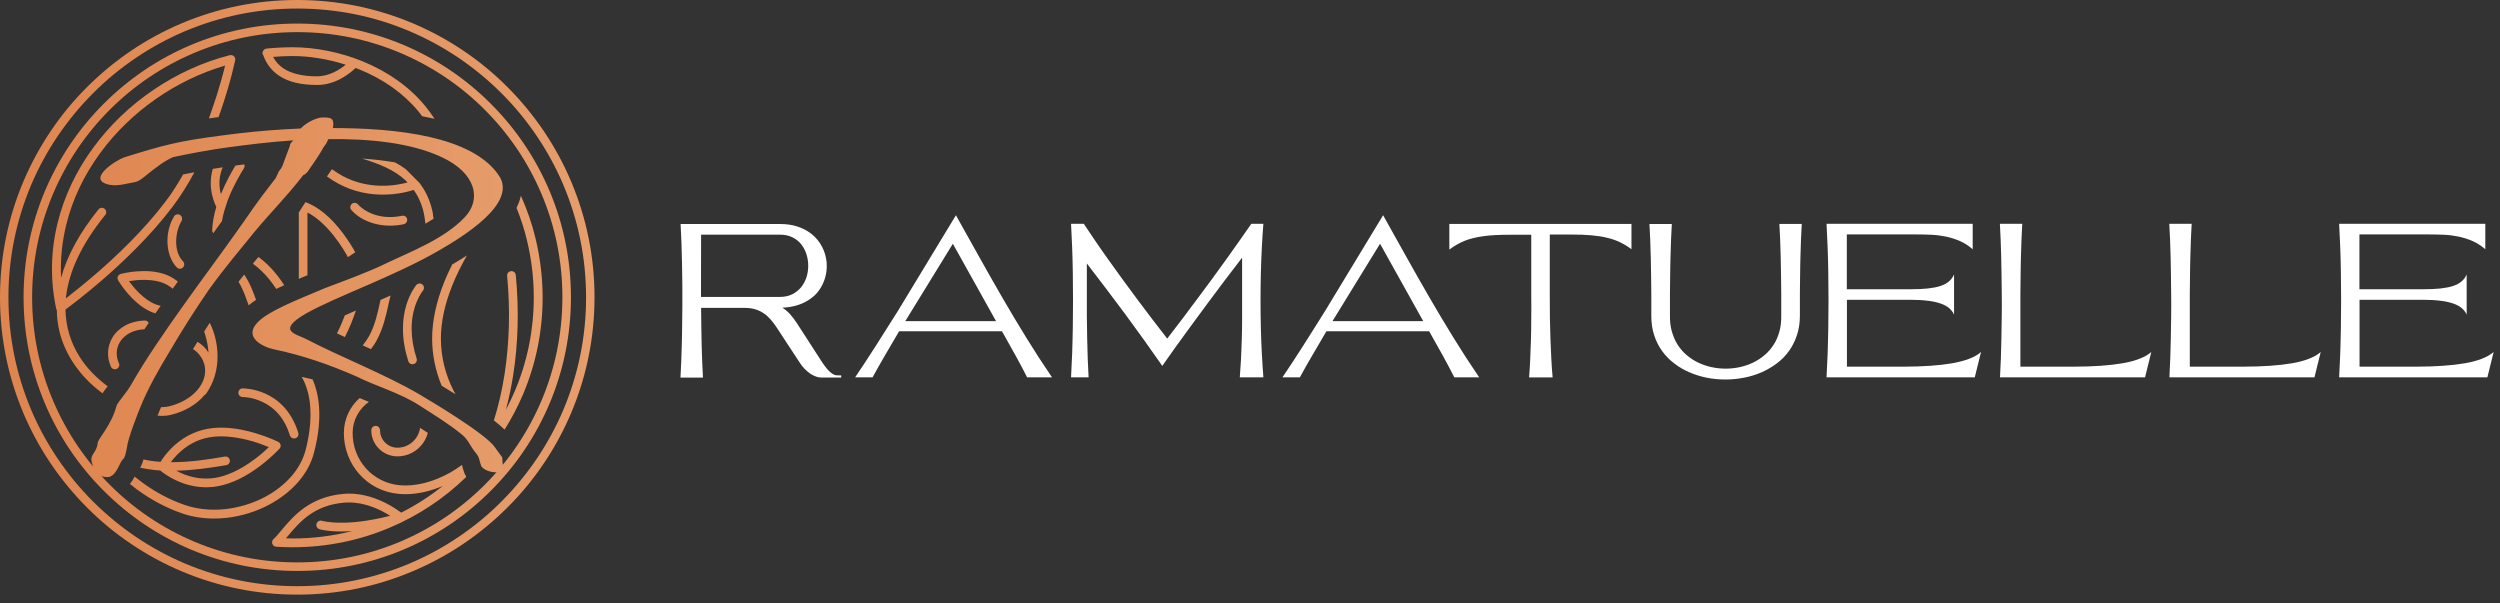
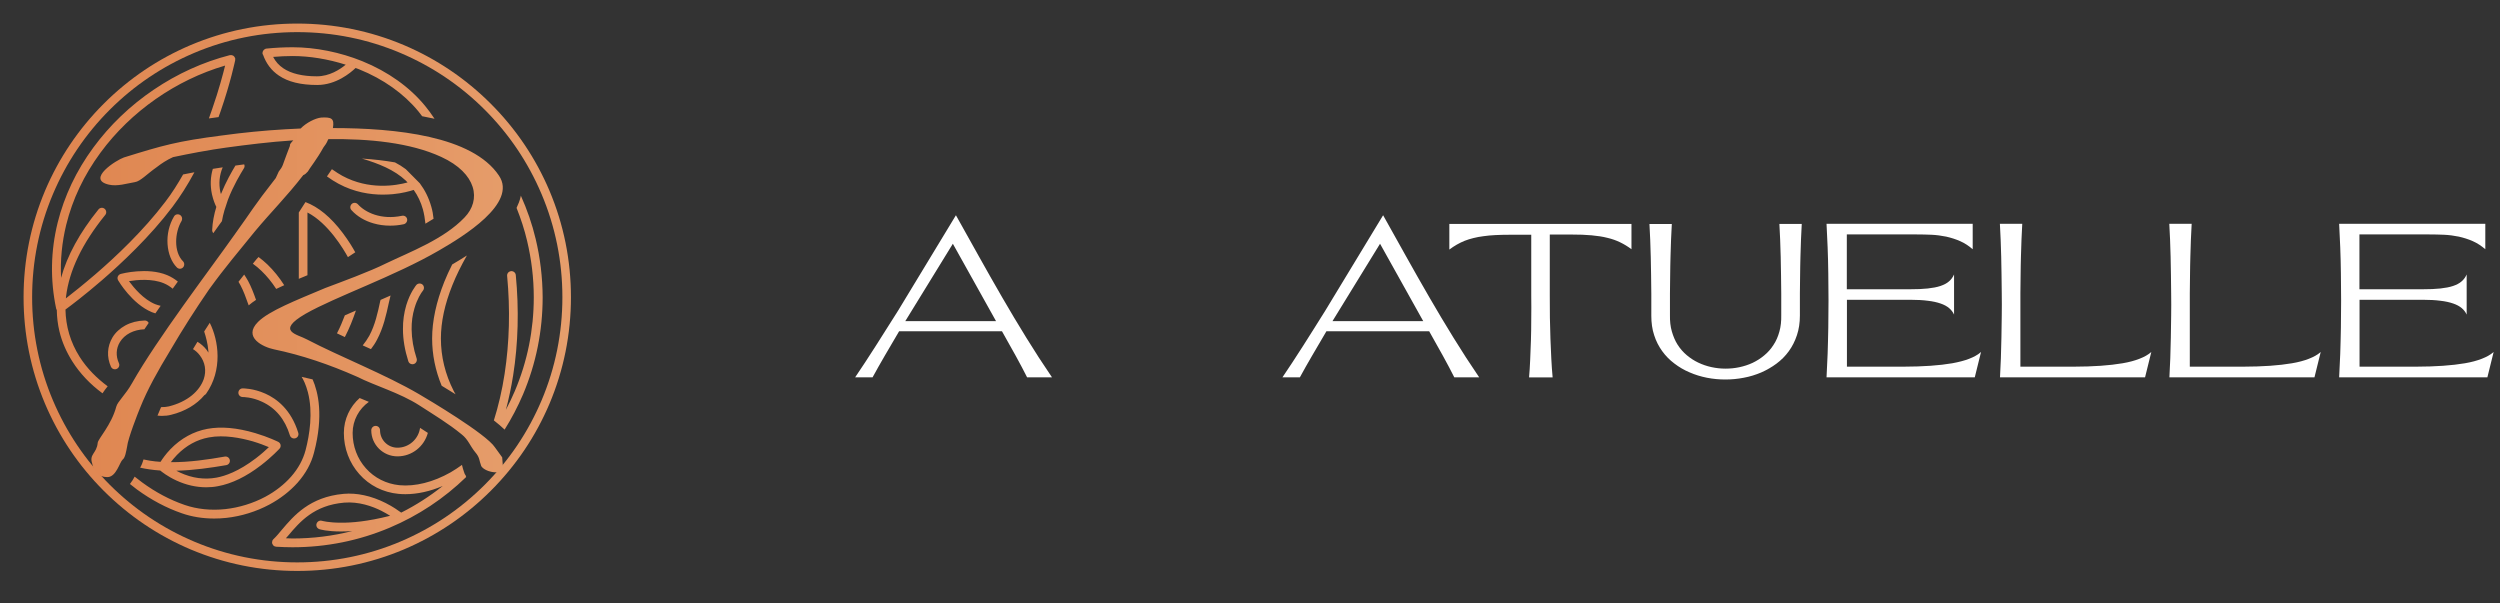
<svg xmlns="http://www.w3.org/2000/svg" width="228" height="55" viewBox="0 0 228 55" fill="none">
  <rect x="0" y="0" width="228" height="55" fill="#333333" stroke="none" />
  <g clip-path="url(#clip0)">
-     <path d="M62.06 34.41C62.09 33.95 62.11 33.47 62.13 32.97C62.15 32.46 62.17 31.94 62.18 31.41C62.19 30.87 62.21 30.32 62.21 29.76C62.22 29.2 62.22 28.64 62.23 28.07C62.23 27.39 62.23 26.71 62.23 26.04C62.22 25.36 62.21 24.7 62.2 24.05C62.19 23.4 62.17 22.77 62.15 22.16C62.13 21.55 62.1 20.97 62.07 20.43H71.16C71.71 20.43 72.21 20.5 72.66 20.64C73.11 20.78 73.5 20.97 73.84 21.21C74.18 21.45 74.46 21.73 74.69 22.05C74.92 22.37 75.09 22.71 75.21 23.07C75.33 23.43 75.39 23.8 75.4 24.18C75.41 24.56 75.36 24.93 75.26 25.3C75.16 25.66 75 26.01 74.79 26.34C74.58 26.67 74.31 26.96 73.98 27.2C73.65 27.45 73.27 27.65 72.83 27.8C72.39 27.95 71.9 28.04 71.35 28.06C71.62 28.23 71.85 28.43 72.06 28.66C72.27 28.89 72.47 29.16 72.66 29.45L74.91 32.93C75.02 33.11 75.14 33.27 75.26 33.43C75.38 33.59 75.49 33.72 75.61 33.84C75.73 33.96 75.85 34.05 75.97 34.12C76.09 34.19 76.21 34.23 76.33 34.23L76.72 34.24V34.43H74.89C74.75 34.43 74.6 34.4 74.44 34.35C74.28 34.3 74.11 34.21 73.93 34.1C73.76 33.99 73.58 33.84 73.4 33.66C73.22 33.48 73.05 33.26 72.88 32.99L70.86 29.91C70.69 29.65 70.51 29.4 70.32 29.18C70.13 28.96 69.92 28.76 69.69 28.6C69.46 28.44 69.2 28.31 68.92 28.22C68.64 28.13 68.31 28.08 67.94 28.08H63.94C63.94 28.65 63.95 29.21 63.96 29.78C63.97 30.34 63.98 30.89 63.99 31.43C64 31.97 64.02 32.49 64.04 32.99C64.06 33.5 64.08 33.98 64.11 34.44H62.06V34.41ZM63.93 27.08H71.12C71.55 27.08 71.92 27 72.25 26.84C72.57 26.68 72.84 26.46 73.06 26.2C73.27 25.93 73.44 25.63 73.55 25.29C73.66 24.95 73.71 24.6 73.71 24.24C73.71 23.88 73.66 23.54 73.55 23.19C73.44 22.85 73.28 22.54 73.07 22.28C72.86 22.01 72.59 21.8 72.26 21.64C71.94 21.48 71.56 21.4 71.12 21.4H63.94L63.93 27.08Z" fill="white" />
    <path d="M81.9 28.34L87.18 19.63C87.88 20.89 88.58 22.14 89.28 23.39C89.98 24.64 90.68 25.88 91.4 27.12C92.12 28.36 92.85 29.59 93.6 30.8C94.35 32.02 95.13 33.22 95.94 34.41H93.67C93.38 33.83 93.04 33.19 92.65 32.48C92.26 31.78 91.84 31.02 91.38 30.21H82C81.55 30.97 81.11 31.71 80.71 32.41C80.3 33.12 79.92 33.78 79.58 34.41H77.99C78.29 33.97 78.59 33.51 78.91 33.03C79.23 32.55 79.55 32.05 79.88 31.53C80.21 31.02 80.54 30.49 80.88 29.95C81.22 29.42 81.56 28.88 81.9 28.34ZM90.84 29.29L86.9 22.23L82.56 29.29H90.84Z" fill="white" />
-     <path d="M97.68 34.41C97.72 33.74 97.75 33.02 97.78 32.26C97.81 31.5 97.82 30.71 97.84 29.89C97.85 29.08 97.86 28.25 97.86 27.41C97.86 26.57 97.85 25.75 97.84 24.93C97.83 24.12 97.81 23.33 97.78 22.56C97.75 21.8 97.72 21.08 97.68 20.41H98.84C99.16 20.9 99.51 21.42 99.89 21.97C100.26 22.52 100.66 23.08 101.07 23.66C101.48 24.24 101.91 24.83 102.35 25.44C102.79 26.05 103.24 26.65 103.69 27.26C104.14 27.87 104.6 28.48 105.07 29.09C105.53 29.7 105.99 30.29 106.45 30.88C106.9 30.3 107.36 29.7 107.82 29.09C108.28 28.48 108.74 27.87 109.19 27.26C109.64 26.65 110.09 26.04 110.54 25.44C110.98 24.83 111.42 24.24 111.83 23.66C112.25 23.08 112.65 22.52 113.03 21.97C113.41 21.42 113.78 20.91 114.12 20.41H115.22C115.16 21.08 115.12 21.8 115.08 22.56C115.04 23.32 115.01 24.11 114.99 24.93C114.97 25.74 114.96 26.57 114.96 27.41C114.96 28.25 114.97 29.07 114.99 29.89C115.01 30.7 115.04 31.49 115.08 32.26C115.12 33.03 115.17 33.74 115.22 34.41H113.07C113.11 33.89 113.15 33.35 113.18 32.77C113.21 32.19 113.23 31.6 113.25 30.98C113.27 30.37 113.28 29.74 113.28 29.1C113.28 28.46 113.28 27.82 113.28 27.17V23.5C112.77 24.16 112.25 24.84 111.72 25.54C111.19 26.24 110.67 26.94 110.15 27.64C109.63 28.34 109.11 29.04 108.61 29.73C108.1 30.42 107.62 31.09 107.15 31.74L106 33.37C104.9 31.78 103.77 30.21 102.62 28.65C101.47 27.1 100.3 25.56 99.12 24.03V26.84C99.12 27.51 99.12 28.18 99.12 28.85C99.13 29.52 99.14 30.18 99.15 30.82C99.16 31.46 99.18 32.08 99.2 32.69C99.22 33.29 99.25 33.87 99.28 34.41H97.68Z" fill="white" />
    <path d="M120.86 28.34L126.14 19.63C126.84 20.89 127.54 22.14 128.24 23.39C128.94 24.64 129.64 25.88 130.36 27.12C131.08 28.36 131.81 29.59 132.56 30.8C133.31 32.02 134.09 33.22 134.9 34.41H132.63C132.34 33.83 132 33.19 131.61 32.48C131.22 31.78 130.8 31.02 130.34 30.21H120.97C120.52 30.97 120.08 31.71 119.68 32.41C119.27 33.12 118.89 33.78 118.55 34.41H116.96C117.26 33.97 117.56 33.51 117.88 33.03C118.2 32.55 118.52 32.05 118.85 31.53C119.18 31.02 119.51 30.49 119.85 29.95C120.18 29.42 120.52 28.88 120.86 28.34ZM129.8 29.29L125.86 22.23L121.52 29.29H129.8Z" fill="white" />
    <path d="M132.21 20.42H148.79V22.73C148.46 22.48 148.11 22.27 147.76 22.1C147.41 21.93 147.02 21.79 146.59 21.69C146.16 21.58 145.69 21.51 145.15 21.46C144.62 21.41 144.01 21.39 143.31 21.39H141.34V26.98C141.34 27.64 141.34 28.3 141.35 28.96C141.36 29.62 141.38 30.26 141.4 30.89C141.42 31.52 141.45 32.14 141.48 32.73C141.51 33.32 141.55 33.88 141.6 34.42H139.45C139.49 33.94 139.53 33.42 139.55 32.86C139.58 32.3 139.6 31.7 139.62 31.07C139.64 30.44 139.65 29.78 139.65 29.09C139.66 28.4 139.66 27.7 139.65 26.98V21.41H137.65C137.19 21.41 136.76 21.42 136.38 21.44C135.99 21.46 135.63 21.49 135.3 21.54C134.97 21.58 134.66 21.64 134.38 21.71C134.1 21.78 133.83 21.86 133.58 21.96C133.33 22.06 133.09 22.18 132.86 22.31C132.63 22.44 132.41 22.59 132.18 22.76V20.42H132.21Z" fill="white" />
    <path d="M152.47 20.42C152.44 20.87 152.42 21.36 152.4 21.86C152.38 22.37 152.36 22.89 152.35 23.43C152.34 23.97 152.32 24.52 152.32 25.08C152.31 25.64 152.31 26.2 152.3 26.77V28.74C152.29 29.28 152.34 29.77 152.47 30.22C152.6 30.67 152.77 31.08 153 31.44C153.23 31.8 153.51 32.12 153.83 32.39C154.15 32.66 154.5 32.89 154.88 33.07C155.26 33.25 155.66 33.39 156.08 33.48C156.5 33.57 156.92 33.62 157.35 33.62C157.78 33.62 158.21 33.58 158.63 33.49C159.05 33.4 159.46 33.27 159.84 33.09C160.22 32.91 160.58 32.68 160.9 32.41C161.23 32.14 161.51 31.82 161.74 31.46C161.98 31.1 162.16 30.69 162.28 30.24C162.41 29.79 162.46 29.29 162.45 28.74V26.77C162.45 26.21 162.44 25.64 162.43 25.08C162.42 24.52 162.41 23.97 162.4 23.43C162.39 22.89 162.37 22.37 162.35 21.86C162.33 21.35 162.31 20.87 162.28 20.42H164.32C164.29 20.87 164.27 21.36 164.25 21.86C164.23 22.37 164.21 22.89 164.2 23.43C164.19 23.97 164.17 24.52 164.17 25.08C164.16 25.64 164.16 26.21 164.15 26.78V28.79C164.15 29.44 164.06 30.03 163.88 30.57C163.7 31.11 163.46 31.59 163.14 32.03C162.83 32.46 162.45 32.84 162.02 33.16C161.59 33.48 161.12 33.75 160.62 33.97C160.12 34.18 159.59 34.35 159.03 34.45C158.47 34.56 157.91 34.61 157.35 34.61C156.79 34.61 156.23 34.56 155.67 34.45C155.12 34.34 154.59 34.18 154.09 33.96C153.59 33.75 153.13 33.48 152.7 33.15C152.27 32.83 151.9 32.45 151.59 32.02C151.28 31.59 151.03 31.11 150.86 30.57C150.68 30.03 150.6 29.44 150.6 28.8V26.79C150.6 26.22 150.59 25.66 150.58 25.09C150.57 24.53 150.56 23.98 150.55 23.44C150.54 22.9 150.52 22.38 150.5 21.87C150.48 21.36 150.46 20.88 150.43 20.43H152.47V20.42Z" fill="white" />
    <path d="M179.91 20.42V22.73C179.55 22.42 179.17 22.17 178.76 21.99C178.35 21.81 177.93 21.68 177.49 21.58C177.05 21.49 176.6 21.43 176.15 21.41C175.69 21.39 175.24 21.38 174.79 21.38C174.62 21.38 174.45 21.38 174.28 21.38C174.11 21.38 173.94 21.38 173.77 21.38H169.65H168.43V26.38H174.22C174.83 26.38 175.36 26.36 175.81 26.31C176.26 26.26 176.65 26.19 176.97 26.08C177.29 25.97 177.55 25.84 177.75 25.66C177.95 25.49 178.1 25.28 178.21 25.03V28.69C178.11 28.47 177.96 28.27 177.76 28.1C177.56 27.93 177.3 27.79 176.98 27.68C176.66 27.57 176.27 27.48 175.82 27.43C175.37 27.37 174.84 27.34 174.23 27.34H168.44V33.44H173.61C174.49 33.44 175.31 33.41 176.05 33.36C176.79 33.31 177.46 33.23 178.05 33.13C178.64 33.02 179.16 32.89 179.59 32.72C180.03 32.55 180.39 32.35 180.67 32.1L180.1 34.41C179.38 34.41 178.69 34.41 178.05 34.41C177.41 34.41 176.78 34.41 176.18 34.41C175.58 34.41 175 34.41 174.43 34.41C173.86 34.41 173.3 34.41 172.73 34.41H166.58C166.62 33.74 166.65 33.02 166.68 32.26C166.71 31.5 166.72 30.71 166.74 29.89C166.75 29.08 166.76 28.25 166.76 27.41C166.76 26.57 166.75 25.75 166.74 24.93C166.73 24.12 166.71 23.33 166.68 22.56C166.65 21.8 166.62 21.08 166.58 20.41H179.91V20.42Z" fill="white" />
    <path d="M184.43 20.41C184.4 20.87 184.38 21.35 184.36 21.85C184.34 22.35 184.32 22.87 184.31 23.41C184.3 23.95 184.28 24.5 184.28 25.06C184.27 25.62 184.27 26.18 184.26 26.75V33.44H189.14C190.02 33.44 190.83 33.41 191.58 33.36C192.32 33.31 192.99 33.23 193.58 33.13C194.17 33.03 194.69 32.89 195.12 32.72C195.56 32.55 195.92 32.35 196.2 32.1L195.63 34.41C194.91 34.41 194.22 34.41 193.58 34.41C192.93 34.41 192.31 34.41 191.71 34.41C191.11 34.41 190.53 34.41 189.96 34.41C189.39 34.41 188.82 34.41 188.26 34.41H182.4C182.43 33.86 182.46 33.28 182.48 32.67C182.5 32.06 182.52 31.43 182.53 30.78C182.54 30.13 182.55 29.46 182.56 28.79C182.57 28.11 182.57 27.44 182.56 26.76C182.56 26.19 182.55 25.63 182.54 25.06C182.53 24.5 182.52 23.95 182.51 23.41C182.5 22.87 182.48 22.35 182.46 21.85C182.44 21.34 182.42 20.86 182.39 20.41H184.43V20.41Z" fill="white" />
    <path d="M199.88 20.41C199.85 20.87 199.83 21.35 199.81 21.85C199.79 22.35 199.77 22.87 199.76 23.41C199.75 23.95 199.73 24.5 199.73 25.06C199.72 25.62 199.72 26.18 199.71 26.75V33.44H204.59C205.47 33.44 206.28 33.41 207.03 33.36C207.77 33.31 208.44 33.23 209.03 33.13C209.62 33.03 210.14 32.89 210.57 32.72C211.01 32.55 211.37 32.35 211.65 32.1L211.08 34.41C210.36 34.41 209.67 34.41 209.03 34.41C208.38 34.41 207.76 34.41 207.16 34.41C206.56 34.41 205.98 34.41 205.41 34.41C204.84 34.41 204.27 34.41 203.71 34.41H197.85C197.88 33.86 197.91 33.28 197.93 32.67C197.95 32.06 197.97 31.43 197.98 30.78C197.99 30.13 198 29.46 198.01 28.79C198.02 28.11 198.02 27.44 198.01 26.76C198.01 26.19 198 25.63 197.99 25.06C197.98 24.5 197.97 23.95 197.96 23.41C197.95 22.87 197.93 22.35 197.91 21.85C197.89 21.34 197.87 20.86 197.84 20.41H199.88V20.41Z" fill="white" />
    <path d="M226.66 20.42V22.73C226.3 22.42 225.92 22.17 225.51 21.99C225.1 21.81 224.68 21.68 224.24 21.58C223.8 21.49 223.35 21.43 222.9 21.41C222.44 21.39 221.99 21.38 221.54 21.38C221.37 21.38 221.2 21.38 221.03 21.38C220.86 21.38 220.69 21.38 220.52 21.38H216.4H215.18V26.38H220.97C221.58 26.38 222.11 26.36 222.56 26.31C223.01 26.26 223.4 26.19 223.72 26.08C224.04 25.97 224.3 25.84 224.5 25.66C224.7 25.49 224.85 25.28 224.96 25.03V28.69C224.86 28.47 224.71 28.27 224.51 28.1C224.31 27.93 224.05 27.79 223.73 27.68C223.41 27.57 223.02 27.48 222.57 27.43C222.12 27.37 221.59 27.34 220.98 27.34H215.19V33.44H220.36C221.24 33.44 222.06 33.41 222.8 33.36C223.54 33.31 224.21 33.23 224.8 33.13C225.39 33.03 225.91 32.89 226.34 32.72C226.78 32.55 227.14 32.35 227.42 32.1L226.85 34.41C226.13 34.41 225.44 34.41 224.8 34.41C224.15 34.41 223.53 34.41 222.93 34.41C222.33 34.41 221.75 34.41 221.18 34.41C220.61 34.41 220.04 34.41 219.48 34.41H213.33C213.37 33.74 213.4 33.02 213.43 32.26C213.46 31.5 213.47 30.71 213.49 29.89C213.5 29.08 213.51 28.25 213.51 27.41C213.51 26.57 213.5 25.75 213.49 24.93C213.48 24.12 213.46 23.33 213.43 22.56C213.4 21.8 213.37 21.08 213.33 20.41H226.66V20.42Z" fill="white" />
    <path d="M27.11 52.07C23.74 52.07 20.47 51.41 17.39 50.11C14.42 48.85 11.75 47.05 9.46 44.76C7.17 42.47 5.37 39.8 4.11 36.83C2.81 33.75 2.15 30.48 2.15 27.11C2.15 23.74 2.81 20.47 4.11 17.39C5.37 14.42 7.17 11.75 9.46 9.46C11.75 7.17 14.42 5.37 17.39 4.11C20.47 2.81 23.74 2.15 27.11 2.15C30.48 2.15 33.75 2.81 36.83 4.11C39.8 5.37 42.47 7.17 44.76 9.46C47.05 11.75 48.85 14.42 50.11 17.39C51.41 20.47 52.07 23.74 52.07 27.11C52.07 30.48 51.41 33.75 50.11 36.83C48.85 39.8 47.05 42.47 44.76 44.76C42.47 47.05 39.8 48.85 36.83 50.11C33.75 51.41 30.48 52.07 27.11 52.07ZM27.11 2.93C23.85 2.93 20.68 3.57 17.7 4.83C14.82 6.05 12.23 7.79 10.01 10.01C7.79 12.23 6.05 14.82 4.83 17.7C3.57 20.68 2.93 23.85 2.93 27.11C2.93 30.37 3.57 33.54 4.83 36.52C6.05 39.4 7.79 41.99 10.01 44.21C12.23 46.43 14.82 48.17 17.7 49.39C20.68 50.65 23.85 51.29 27.11 51.29C30.37 51.29 33.54 50.65 36.52 49.39C39.4 48.17 41.99 46.43 44.21 44.21C46.43 41.99 48.17 39.4 49.39 36.52C50.65 33.54 51.29 30.37 51.29 27.11C51.29 23.85 50.65 20.68 49.39 17.7C48.17 14.82 46.43 12.23 44.21 10.01C41.99 7.79 39.4 6.05 36.52 4.83C33.54 3.57 30.38 2.93 27.11 2.93Z" fill="url(#paint0_linear)" />
-     <path d="M27.11 54.23C23.45 54.23 19.9 53.51 16.56 52.1C14.95 51.42 13.4 50.58 11.95 49.6C10.51 48.63 9.16 47.52 7.94 46.29C6.71 45.06 5.6 43.71 4.63 42.28C3.65 40.83 2.81 39.28 2.13 37.67C0.72 34.32 0 30.77 0 27.11C0 23.45 0.72 19.9 2.13 16.56C2.81 14.95 3.65 13.4 4.63 11.95C5.6 10.51 6.71 9.16 7.94 7.94C9.17 6.71 10.52 5.6 11.95 4.63C13.4 3.65 14.95 2.81 16.56 2.13C19.9 0.72 23.45 0 27.11 0C30.77 0 34.32 0.72 37.66 2.13C39.27 2.81 40.82 3.65 42.27 4.63C43.71 5.6 45.06 6.71 46.28 7.94C47.51 9.17 48.62 10.52 49.59 11.95C50.57 13.4 51.41 14.95 52.09 16.56C53.5 19.9 54.22 23.45 54.22 27.11C54.22 30.77 53.5 34.32 52.09 37.66C51.41 39.27 50.57 40.82 49.59 42.27C48.62 43.71 47.51 45.06 46.28 46.28C45.05 47.51 43.7 48.62 42.27 49.59C40.82 50.57 39.27 51.41 37.66 52.09C34.32 53.51 30.77 54.23 27.11 54.23ZM27.11 0.78C23.55 0.78 20.11 1.48 16.86 2.85C15.3 3.51 13.79 4.33 12.39 5.28C11 6.22 9.68 7.3 8.49 8.5C7.3 9.69 6.22 11 5.27 12.4C4.32 13.81 3.5 15.31 2.84 16.87C1.47 20.12 0.77 23.57 0.77 27.12C0.77 30.67 1.47 34.12 2.84 37.37C3.5 38.93 4.32 40.44 5.27 41.84C6.21 43.23 7.29 44.55 8.49 45.74C9.68 46.93 10.99 48.01 12.39 48.96C13.8 49.91 15.3 50.73 16.86 51.39C20.11 52.76 23.56 53.46 27.11 53.46C30.66 53.46 34.11 52.76 37.36 51.39C38.92 50.73 40.43 49.91 41.83 48.96C43.22 48.02 44.54 46.94 45.73 45.74C46.92 44.55 48 43.24 48.95 41.84C49.9 40.43 50.72 38.93 51.38 37.37C52.75 34.12 53.45 30.67 53.45 27.12C53.45 23.57 52.75 20.12 51.38 16.87C50.72 15.31 49.9 13.8 48.95 12.4C48.01 11.01 46.93 9.69 45.73 8.5C44.54 7.31 43.23 6.23 41.83 5.28C40.42 4.33 38.92 3.51 37.36 2.85C34.12 1.47 30.67 0.78 27.11 0.78Z" fill="url(#paint1_linear)" />
    <path d="M34.71 27.35C35.01 27.22 35.31 27.08 35.62 26.95C35.57 27.17 35.51 27.38 35.46 27.62C35.23 28.69 34.96 29.91 34.38 30.99C34.22 31.3 34.03 31.58 33.83 31.84C33.58 31.72 33.33 31.61 33.08 31.5C33.3 31.23 33.5 30.94 33.68 30.62C34.21 29.63 34.45 28.52 34.68 27.45C34.69 27.41 34.7 27.38 34.71 27.35ZM36.66 19.68C34.75 20.08 33.3 19.37 32.64 18.63C32.49 18.47 32.24 18.45 32.08 18.6C31.92 18.75 31.9 19 32.05 19.16C32.55 19.72 33.25 20.14 34.06 20.37C34.54 20.51 35.05 20.58 35.58 20.58C35.99 20.58 36.4 20.54 36.82 20.45C37.03 20.4 37.17 20.19 37.13 19.98C37.09 19.77 36.88 19.63 36.66 19.68ZM38.57 26.51C38.71 26.34 38.69 26.09 38.53 25.95C38.36 25.81 38.11 25.83 37.97 25.99C37.95 26.02 37.41 26.65 37.05 27.84C36.85 28.52 36.74 29.26 36.75 30.02C36.75 30.96 36.92 31.95 37.24 32.95C37.29 33.12 37.45 33.22 37.62 33.22C37.66 33.22 37.7 33.21 37.74 33.2C37.95 33.13 38.06 32.91 38 32.7C37.7 31.79 37.55 30.89 37.54 30.04C37.53 29.36 37.62 28.71 37.8 28.11C38.04 27.28 38.41 26.7 38.57 26.51ZM39.34 18.87C39.11 18.05 38.76 17.35 38.29 16.72L37.01 15.43C36.7 15.2 36.37 14.99 36.02 14.81C35.1 14.65 34.09 14.53 33 14.46C34.51 14.91 35.96 15.48 37.02 16.48C37.07 16.53 37.12 16.59 37.17 16.64C36.1 16.93 33.66 17.35 31.23 16.04C30.95 15.89 30.63 15.68 30.27 15.43C30.11 15.67 29.96 15.89 29.83 16.07C29.82 16.08 29.82 16.08 29.82 16.09C30.16 16.34 30.51 16.56 30.86 16.75C32.32 17.54 33.77 17.75 34.92 17.75C35.24 17.75 35.54 17.73 35.81 17.71C36.68 17.63 37.36 17.44 37.73 17.32C38.1 17.84 38.38 18.42 38.57 19.1C38.68 19.5 38.75 19.94 38.8 20.4C39.06 20.25 39.3 20.1 39.54 19.95C39.5 19.56 39.44 19.21 39.34 18.87ZM32.46 28.32C32.12 28.47 31.78 28.62 31.45 28.76C31.24 29.31 31.01 29.87 30.73 30.4C30.96 30.51 31.2 30.62 31.45 30.74C31.87 29.94 32.19 29.11 32.46 28.32ZM16.41 19.6C16.22 19.49 15.98 19.55 15.87 19.74C15.43 20.48 15.22 21.38 15.28 22.27C15.34 23.13 15.64 23.9 16.13 24.39C16.21 24.47 16.31 24.51 16.41 24.51C16.51 24.51 16.61 24.47 16.69 24.39C16.84 24.24 16.84 23.98 16.69 23.83C15.83 22.97 15.93 21.2 16.56 20.15C16.66 19.95 16.6 19.71 16.41 19.6ZM23.28 39.5C24.49 39.86 25.34 40.28 25.38 40.3C25.49 40.36 25.57 40.46 25.59 40.58C25.61 40.7 25.58 40.83 25.49 40.92C25.46 40.95 24.82 41.65 23.82 42.42C22.46 43.47 21.13 44.11 19.88 44.34C19.53 44.41 19.17 44.44 18.81 44.44C17.89 44.44 16.97 44.23 16.08 43.82C15.28 43.45 14.76 43.03 14.61 42.91C14.27 42.89 13.93 42.85 13.59 42.8C13.31 42.76 13.04 42.71 12.78 42.65C12.92 42.41 13.02 42.16 13.09 41.9C13.29 41.94 13.5 41.99 13.71 42.02C14.02 42.07 14.33 42.1 14.64 42.12C14.81 41.85 15.11 41.42 15.55 40.96C16.5 39.98 17.66 39.34 18.92 39.11C20.16 38.88 21.63 39.01 23.28 39.5ZM19.06 39.89C17.96 40.09 16.98 40.63 16.14 41.49C15.91 41.73 15.73 41.95 15.58 42.15C17.28 42.16 18.98 41.91 20.5 41.64C20.72 41.6 20.92 41.75 20.96 41.96C21 42.18 20.85 42.38 20.64 42.42C19.23 42.66 17.67 42.89 16.08 42.93C16.19 42.99 16.31 43.05 16.44 43.11C17.53 43.61 18.65 43.76 19.74 43.56C20.51 43.42 21.76 43 23.33 41.8C23.83 41.42 24.24 41.05 24.52 40.78C24.17 40.63 23.65 40.43 23.05 40.25C21.99 39.95 20.45 39.63 19.06 39.89ZM42.58 23.3C42.13 23.59 41.68 23.86 41.24 24.12C40.97 24.65 40.73 25.18 40.52 25.7C39.79 27.53 39.41 29.27 39.41 30.87C39.41 32.35 39.71 33.8 40.28 35.18C40.69 35.43 41.11 35.69 41.55 35.96C41.49 35.85 41.42 35.75 41.37 35.64C40.6 34.12 40.21 32.52 40.21 30.87C40.21 29.37 40.56 27.73 41.26 26C41.61 25.12 42.06 24.22 42.58 23.3ZM22.14 36.21C22.15 36.21 22.97 36.2 23.9 36.64C25.14 37.21 25.99 38.24 26.44 39.71C26.49 39.88 26.65 39.99 26.82 39.99C26.86 39.99 26.9 39.98 26.94 39.97C27.15 39.91 27.27 39.68 27.2 39.47C26.55 37.34 25.21 36.35 24.2 35.9C23.11 35.41 22.17 35.42 22.13 35.42C21.91 35.42 21.74 35.6 21.74 35.82C21.74 36.04 21.92 36.21 22.14 36.21ZM23.41 23.62C23.29 23.76 23.18 23.91 23.06 24.05C23.33 24.24 23.59 24.46 23.84 24.7C24.34 25.18 24.79 25.73 25.19 26.35C25.42 26.24 25.67 26.13 25.92 26.01C25.47 25.3 24.96 24.67 24.39 24.12C24.13 23.87 23.86 23.65 23.58 23.44L23.41 23.62ZM10.12 33.45C10.19 33.6 10.33 33.68 10.48 33.68C10.54 33.68 10.59 33.67 10.65 33.64C10.85 33.55 10.94 33.31 10.84 33.11C10.55 32.47 10.58 31.77 10.94 31.19C11.37 30.49 12.19 30.07 13.17 30.03C13.3 29.84 13.43 29.65 13.56 29.45C13.49 29.31 13.35 29.22 13.19 29.23C12.54 29.25 11.95 29.4 11.43 29.68C10.94 29.95 10.53 30.32 10.26 30.77C9.77 31.59 9.72 32.56 10.12 33.45ZM48.85 21.78C48.53 20.43 48.07 19.11 47.5 17.84C47.49 17.88 47.49 17.92 47.48 17.95C47.4 18.3 47.27 18.63 47.11 18.96C47.5 19.94 47.83 20.94 48.07 21.96C48.47 23.64 48.68 25.37 48.68 27.11C48.68 30.08 48.1 32.96 46.95 35.67C46.7 36.25 46.43 36.82 46.14 37.37C46.4 36.37 46.63 35.31 46.8 34.23C47.26 31.3 47.34 28.22 47.04 25.09C47.02 24.87 46.83 24.71 46.61 24.73C46.39 24.75 46.23 24.94 46.25 25.16C46.54 28.22 46.46 31.23 46.02 34.1C45.79 35.6 45.45 37.05 45.04 38.34C45.41 38.63 45.75 38.92 46.02 39.18C46.66 38.16 47.22 37.09 47.7 35.97C48.89 33.16 49.49 30.17 49.49 27.1C49.48 25.31 49.27 23.52 48.85 21.78ZM36.25 41.62C37.58 41.62 38.69 40.71 39.02 39.48C38.78 39.32 38.54 39.17 38.31 39.02C38.17 40.04 37.3 40.83 36.25 40.83C35.37 40.83 34.66 40.12 34.66 39.24C34.66 39.02 34.48 38.84 34.26 38.84C34.04 38.84 33.86 39.02 33.86 39.24C33.86 40.55 34.93 41.62 36.25 41.62ZM9.35 35.87C9.49 35.65 9.65 35.44 9.82 35.23C8.86 34.52 7.95 33.63 7.26 32.54C6.42 31.21 6 29.76 5.97 28.23C6.46 27.87 7.72 26.92 9.26 25.59C11.09 24.01 13.69 21.57 15.72 18.88C16.42 17.95 17.1 16.89 17.73 15.71C17.39 15.78 17.04 15.84 16.7 15.91C16.21 16.77 15.68 17.62 15.08 18.4C13.09 21.03 10.54 23.43 8.74 24.98C7.6 25.96 6.63 26.73 6.01 27.21C6.01 27.16 6.02 27.12 6.02 27.07C6.3 24.69 7.5 22.19 9.6 19.6C9.74 19.43 9.71 19.18 9.54 19.04C9.37 18.9 9.12 18.93 8.98 19.1C7.26 21.23 6.12 23.32 5.57 25.34C5.49 23.72 5.65 22.1 6.04 20.5C6.61 18.18 7.66 15.97 9.16 13.93C11.93 10.16 16.05 7.29 20.53 5.98C20.34 6.76 19.96 8.19 19.37 9.89C19.27 10.18 19.16 10.48 19.05 10.8C19.33 10.76 19.62 10.72 19.93 10.68C19.99 10.5 20.06 10.33 20.12 10.15C21.03 7.52 21.43 5.58 21.45 5.49V5.48C21.45 5.45 21.45 5.43 21.45 5.4C21.45 5.37 21.45 5.35 21.45 5.32V5.31C21.44 5.29 21.43 5.28 21.42 5.26C21.41 5.23 21.4 5.21 21.38 5.18C21.37 5.16 21.35 5.14 21.33 5.13C21.31 5.11 21.3 5.09 21.27 5.08C21.25 5.06 21.22 5.06 21.19 5.05C21.17 5.04 21.16 5.03 21.14 5.03H21.13C21.1 5.03 21.08 5.03 21.05 5.03C21.02 5.03 21 5.03 20.97 5.03H20.96C18.51 5.66 16.18 6.72 14.02 8.18C11.86 9.64 10.01 11.42 8.51 13.46C6.95 15.58 5.86 17.89 5.26 20.3C4.62 22.89 4.57 25.53 5.12 28.14C5.12 28.15 5.13 28.16 5.13 28.17C5.14 28.21 5.16 28.24 5.18 28.28C5.19 28.94 5.27 29.59 5.42 30.22C5.65 31.18 6.05 32.09 6.59 32.95C7.29 34.06 8.24 35.06 9.35 35.87ZM23.95 4.92C23.95 4.9 23.94 4.89 23.94 4.87C23.94 4.86 23.94 4.85 23.94 4.84C23.94 4.81 23.94 4.79 23.95 4.76C23.95 4.74 23.96 4.71 23.97 4.69C23.98 4.67 23.99 4.65 24.01 4.62C24.02 4.6 24.04 4.58 24.05 4.56C24.07 4.54 24.09 4.53 24.11 4.51C24.13 4.49 24.15 4.48 24.18 4.47C24.19 4.47 24.2 4.46 24.21 4.45C24.23 4.44 24.24 4.45 24.26 4.44C24.28 4.44 24.29 4.43 24.31 4.43C25.1 4.35 25.91 4.31 26.7 4.31C28.76 4.31 31.02 4.76 33.04 5.58C35.38 6.53 37.36 7.94 38.77 9.66C39.05 10 39.34 10.39 39.63 10.83C39.26 10.75 38.89 10.67 38.5 10.6C38.38 10.45 38.27 10.3 38.16 10.16C36.83 8.54 34.96 7.21 32.75 6.32C32.64 6.28 32.53 6.24 32.43 6.2C31.95 6.66 30.64 7.75 28.93 7.75C27.43 7.75 26.28 7.47 25.43 6.89C24.76 6.44 24.28 5.81 23.98 4.97C23.95 4.95 23.95 4.94 23.95 4.92ZM24.91 5.19C25.14 5.63 25.44 5.96 25.84 6.23C26.55 6.71 27.58 6.96 28.9 6.96C30.04 6.96 31 6.34 31.53 5.9C29.93 5.39 28.24 5.11 26.67 5.11C26.09 5.11 25.5 5.14 24.91 5.19ZM27.51 34.37C27.67 34.62 27.9 35.09 28.08 35.77C28.56 37.63 28.23 39.67 27.87 41.05C27.64 41.92 27.2 42.73 26.54 43.48C25.91 44.19 25.12 44.81 24.19 45.31C23.08 45.9 21.82 46.29 20.56 46.43C19.25 46.57 17.97 46.44 16.84 46.05C15.5 45.59 14.2 44.9 12.97 44C12.74 43.83 12.51 43.65 12.28 43.47C12.17 43.68 12.03 43.91 11.85 44.14C12.06 44.31 12.28 44.48 12.49 44.64C13.79 45.59 15.16 46.32 16.58 46.81C17.49 47.13 18.49 47.29 19.53 47.29C19.9 47.29 20.27 47.27 20.65 47.23C22.01 47.08 23.36 46.66 24.56 46.02C25.57 45.48 26.44 44.8 27.14 44.02C27.88 43.18 28.39 42.26 28.64 41.27C29.53 37.89 29.01 35.74 28.51 34.6L27.51 34.37ZM32.4 23.01C32.2 22.64 31.81 21.98 31.26 21.25C30.18 19.81 29.03 18.87 27.86 18.43L27.25 19.38V25.43C27.51 25.32 27.77 25.21 28.04 25.1V19.38C29.94 20.36 31.34 22.74 31.73 23.45L32.4 23.01ZM19 31.97C19.01 32.03 19.01 32.1 19.01 32.16C18.95 32.07 18.89 31.98 18.83 31.89C18.59 31.59 18.31 31.35 18.01 31.17C17.87 31.39 17.74 31.62 17.6 31.84C17.81 31.97 18.02 32.14 18.21 32.39C18.71 33.03 18.84 33.81 18.58 34.58C18.39 35.12 18.02 35.63 17.51 36.05C16.95 36.51 16.22 36.86 15.41 37.06C15.21 37.11 14.98 37.13 14.73 37.13C14.72 37.13 14.7 37.13 14.69 37.13C14.58 37.37 14.48 37.61 14.39 37.84C14.38 37.86 14.37 37.88 14.36 37.9C14.48 37.91 14.61 37.93 14.73 37.93C15.05 37.93 15.34 37.9 15.6 37.83C16.88 37.52 17.94 36.88 18.64 36.04C18.7 36.01 18.75 35.97 18.79 35.92C20.32 33.76 19.95 31.06 19.13 29.44C18.96 29.7 18.79 29.97 18.62 30.23C18.78 30.72 18.94 31.31 19 31.97ZM11.02 24.98C10.9 25.01 10.8 25.1 10.75 25.21C10.7 25.32 10.71 25.45 10.77 25.56C10.82 25.65 12.05 27.72 13.85 28.47C13.96 28.51 14.06 28.55 14.17 28.58C14.33 28.35 14.49 28.12 14.65 27.89C14.49 27.85 14.32 27.81 14.15 27.74C13.08 27.3 12.21 26.25 11.76 25.64C12.51 25.52 13.86 25.39 14.93 25.83C15.25 25.96 15.52 26.14 15.75 26.33C15.91 26.11 16.06 25.9 16.22 25.68C15.94 25.45 15.62 25.25 15.24 25.09C13.46 24.35 11.12 24.95 11.02 24.98ZM22.68 27.85C22.88 27.68 23.1 27.51 23.35 27.35C23.13 26.72 22.9 26.13 22.63 25.63C22.52 25.42 22.39 25.23 22.27 25.04C22.1 25.25 21.93 25.47 21.75 25.7C21.81 25.8 21.87 25.9 21.93 26.01C22.2 26.52 22.44 27.16 22.68 27.85ZM20.79 18.21C21.29 16.91 21.95 15.83 22.25 15.34C22.32 15.23 22.32 15.1 22.27 14.99C21.99 15.03 21.73 15.06 21.47 15.1C21.15 15.63 20.61 16.57 20.15 17.7C20.13 17.64 20.12 17.59 20.1 17.53C19.93 16.73 20.01 15.97 20.31 15.26C20.04 15.3 19.74 15.35 19.41 15.4C19.19 16.13 19.16 16.92 19.33 17.72C19.45 18.25 19.62 18.66 19.73 18.87C19.52 19.55 19.38 20.27 19.35 20.98C19.35 21.09 19.39 21.19 19.45 21.27C19.65 20.99 19.85 20.72 20.02 20.47C20.1 20.36 20.17 20.27 20.24 20.17C20.3 19.84 20.37 19.5 20.47 19.18L20.79 18.21ZM42.52 43.5C40.49 45.47 38.15 47.02 35.55 48.12C32.74 49.31 29.75 49.91 26.68 49.91C26.18 49.91 25.67 49.89 25.17 49.86C25.15 49.86 25.13 49.85 25.11 49.84C25.08 49.83 25.06 49.83 25.03 49.82C25 49.81 24.97 49.78 24.95 49.76C24.94 49.75 24.92 49.74 24.91 49.73C24.91 49.73 24.91 49.73 24.91 49.72C24.89 49.7 24.88 49.67 24.86 49.64C24.85 49.62 24.84 49.61 24.83 49.59C24.82 49.57 24.82 49.55 24.82 49.53C24.81 49.5 24.81 49.47 24.81 49.44C24.81 49.44 24.81 49.44 24.81 49.43C24.81 49.41 24.82 49.39 24.83 49.38C24.84 49.35 24.84 49.32 24.85 49.29C24.86 49.26 24.88 49.24 24.9 49.22C24.91 49.2 24.92 49.18 24.94 49.17C25.19 48.94 25.44 48.63 25.71 48.31C26.78 47.05 28.24 45.32 31.33 45.04C32.54 44.93 33.87 45.22 35.16 45.87C35.84 46.21 36.34 46.57 36.59 46.75C37.94 46.07 39.2 45.26 40.38 44.32C39.23 44.81 38.06 45.07 36.97 45.07C36.76 45.07 36.55 45.06 36.34 45.04C34.95 44.91 33.68 44.27 32.77 43.24C31.86 42.22 31.36 40.89 31.36 39.49C31.36 38.22 31.92 37.08 32.8 36.3C33.07 36.42 33.35 36.53 33.64 36.65C32.75 37.28 32.16 38.32 32.16 39.49C32.16 40.7 32.59 41.84 33.37 42.71C34.15 43.59 35.24 44.13 36.42 44.25C37.86 44.39 39.52 43.97 41.09 43.08C41.45 42.87 41.8 42.64 42.13 42.4C42.13 42.41 42.14 42.42 42.14 42.43C42.18 42.61 42.23 42.8 42.32 43.05L42.38 43.22L42.48 43.38C42.48 43.44 42.5 43.47 42.52 43.5ZM35.58 47.04C35.36 46.9 35.08 46.74 34.77 46.58C33.97 46.18 32.73 45.73 31.39 45.84C28.63 46.08 27.34 47.6 26.3 48.83C26.22 48.92 26.15 49.01 26.07 49.09C26.27 49.1 26.48 49.11 26.68 49.11C28.54 49.11 30.36 48.88 32.13 48.43C31.75 48.46 31.4 48.47 31.09 48.47C29.82 48.47 29.18 48.28 29.13 48.26C28.92 48.19 28.8 47.97 28.87 47.76C28.94 47.55 29.16 47.43 29.37 47.5C29.38 47.5 29.96 47.67 31.09 47.67C32.04 47.68 33.54 47.56 35.58 47.04ZM8.91 40.39C8.82 41.37 8.11 41.41 8.41 42.28C8.5 42.78 8.8 43.53 9.84 43.51C10.61 43.46 10.91 42.17 11.18 41.92C11.41 41.76 11.5 41.21 11.59 40.74C11.66 40.01 12.59 37.64 12.77 37.21C13.45 35.5 14.41 33.8 15.52 31.97C16.68 29.99 17.82 28.21 19.07 26.39C20.62 24.25 21.76 22.95 23.24 21.11C24.72 19.33 26.11 17.97 27.66 15.97C27.8 15.92 27.93 15.81 28.07 15.65C28.21 15.38 28.94 14.47 29.5 13.44C29.89 12.94 29.82 12.89 29.95 12.69C33.68 12.64 37.42 13.01 40.24 14.31C43.5 15.81 43.91 18.25 42.36 19.84C40.47 21.82 37.42 22.96 35.19 24.03C33.73 24.76 31.25 25.67 29.68 26.26C26.97 27.4 24.54 28.35 23.53 29.36C22.12 30.77 24.01 31.66 24.99 31.86C27.49 32.38 30.02 33.23 32.57 34.36C34.19 35.18 36.46 35.82 38.26 36.98C39.49 37.78 40.9 38.62 42.11 39.62C42.7 40.08 42.88 40.69 43.34 41.24C43.77 41.74 43.68 41.95 43.89 42.51C44.28 43.12 45.94 43.35 45.87 42.62L45.8 41.71L45.14 40.8C44.34 39.57 39.04 36.43 38.22 35.95C35.15 34.15 30.96 32.51 28 30.96C27.14 30.48 25.09 30.23 27.86 28.62C30.61 27.05 35.96 25.21 40.04 22.84C42.2 21.59 47.23 18.54 45.5 16.01C43.09 12.41 36.12 11.68 30.36 11.68C30.52 10.77 30.2 10.68 29.31 10.72C28.76 10.77 27.92 11.2 27.42 11.72L26.03 11.79C24.1 11.9 22.18 12.09 20.2 12.36C16.17 12.88 14.87 13.25 11.3 14.36C10.62 14.59 7.82 16.36 9.93 16.84C10.7 17.02 11.57 16.73 12.3 16.61C12.8 16.54 13.39 15.88 14.3 15.24C14.71 14.92 15.19 14.6 15.78 14.33C16.53 14.17 17.35 14.01 18.1 13.87C19.08 13.69 19.97 13.55 20.63 13.46C22.47 13.21 24.59 12.94 26.75 12.8C26.57 12.98 26.39 13.19 26.45 13.28L26.13 14.12C25.77 15.05 25.83 15.14 25.42 15.65L25.15 16.24C23.03 18.95 23.06 19.09 21.37 21.43C19.09 24.66 14.34 30.88 12.04 34.95C11.45 36 10.74 36.61 10.61 37.07C10.16 38.77 8.94 40.02 8.91 40.39Z" fill="url(#paint2_linear)" />
  </g>
  <defs>
    <linearGradient id="paint0_linear" x1="2.153" y1="27.113" x2="52.072" y2="27.113" gradientUnits="userSpaceOnUse">
      <stop stop-color="#DF854F" />
      <stop offset="1" stop-color="#E69E6C" />
    </linearGradient>
    <linearGradient id="paint1_linear" x1="0" y1="27.113" x2="54.225" y2="27.113" gradientUnits="userSpaceOnUse">
      <stop stop-color="#DF854F" />
      <stop offset="1" stop-color="#E69E6C" />
    </linearGradient>
    <linearGradient id="paint2_linear" x1="4.748" y1="27.113" x2="49.477" y2="27.113" gradientUnits="userSpaceOnUse">
      <stop stop-color="#DF854F" />
      <stop offset="1" stop-color="#E69E6C" />
    </linearGradient>
    <clipPath id="clip0">
      <rect width="227.39" height="54.23" fill="white" />
    </clipPath>
  </defs>
</svg>